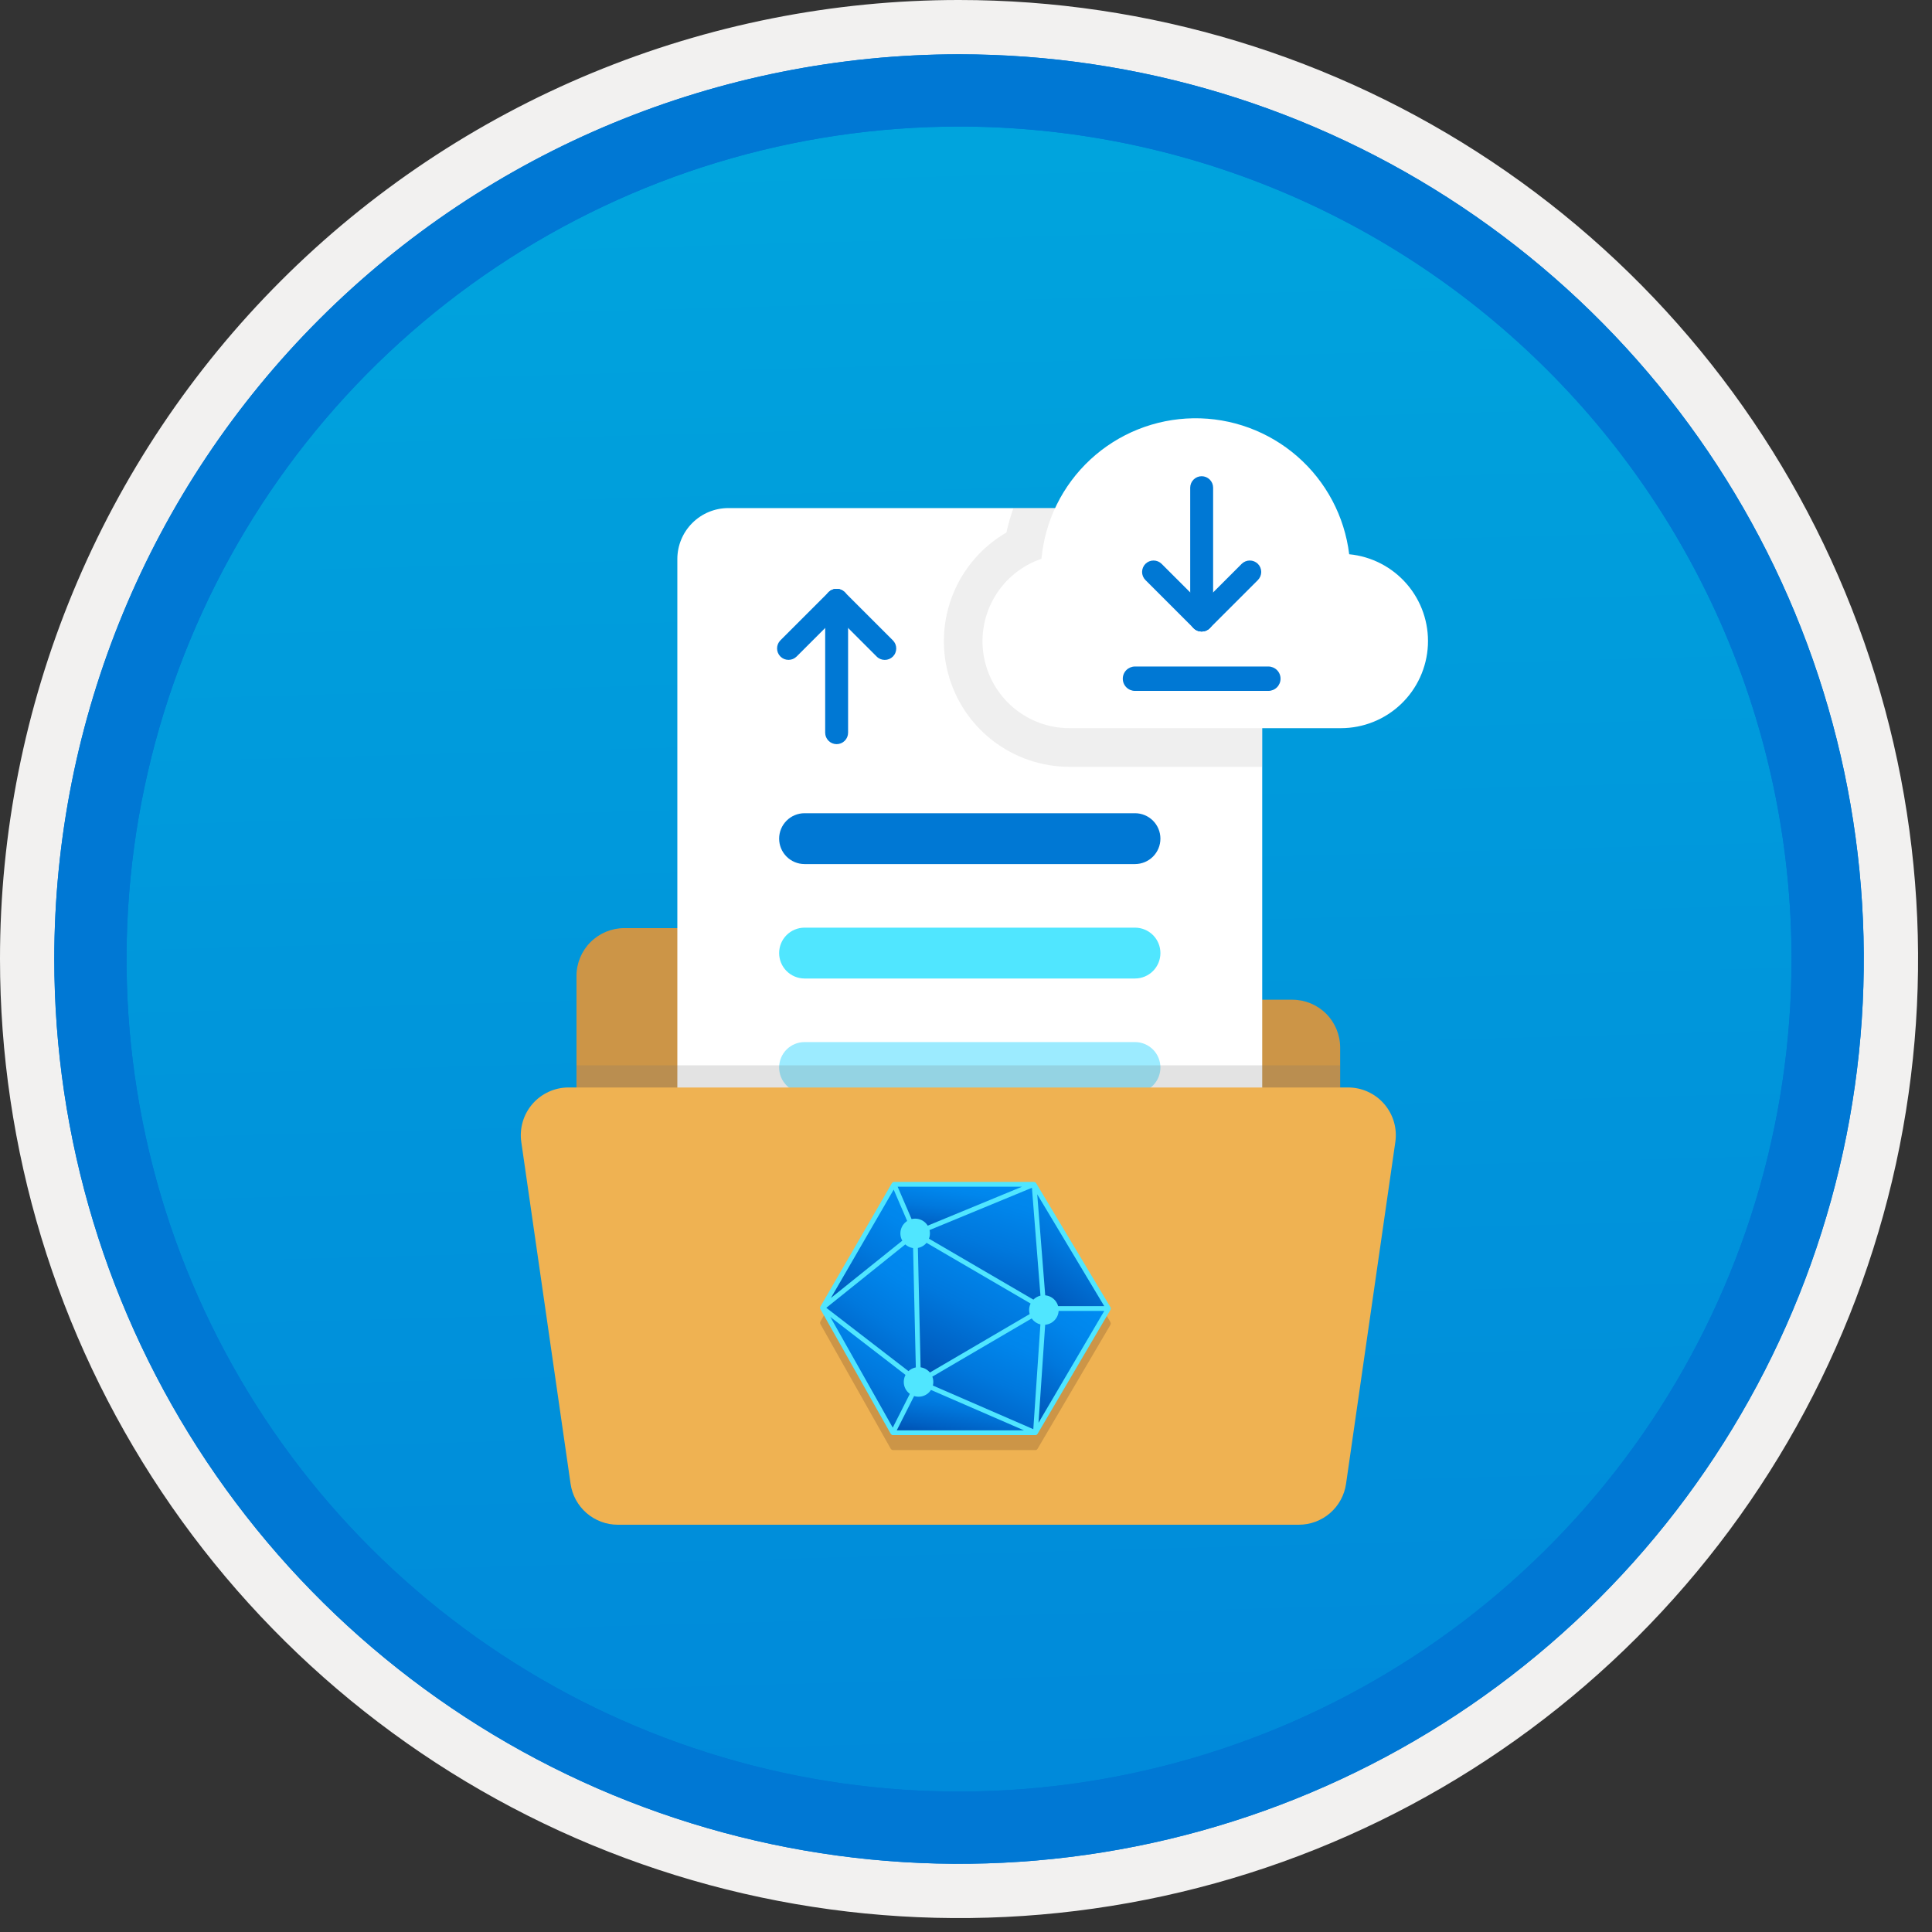
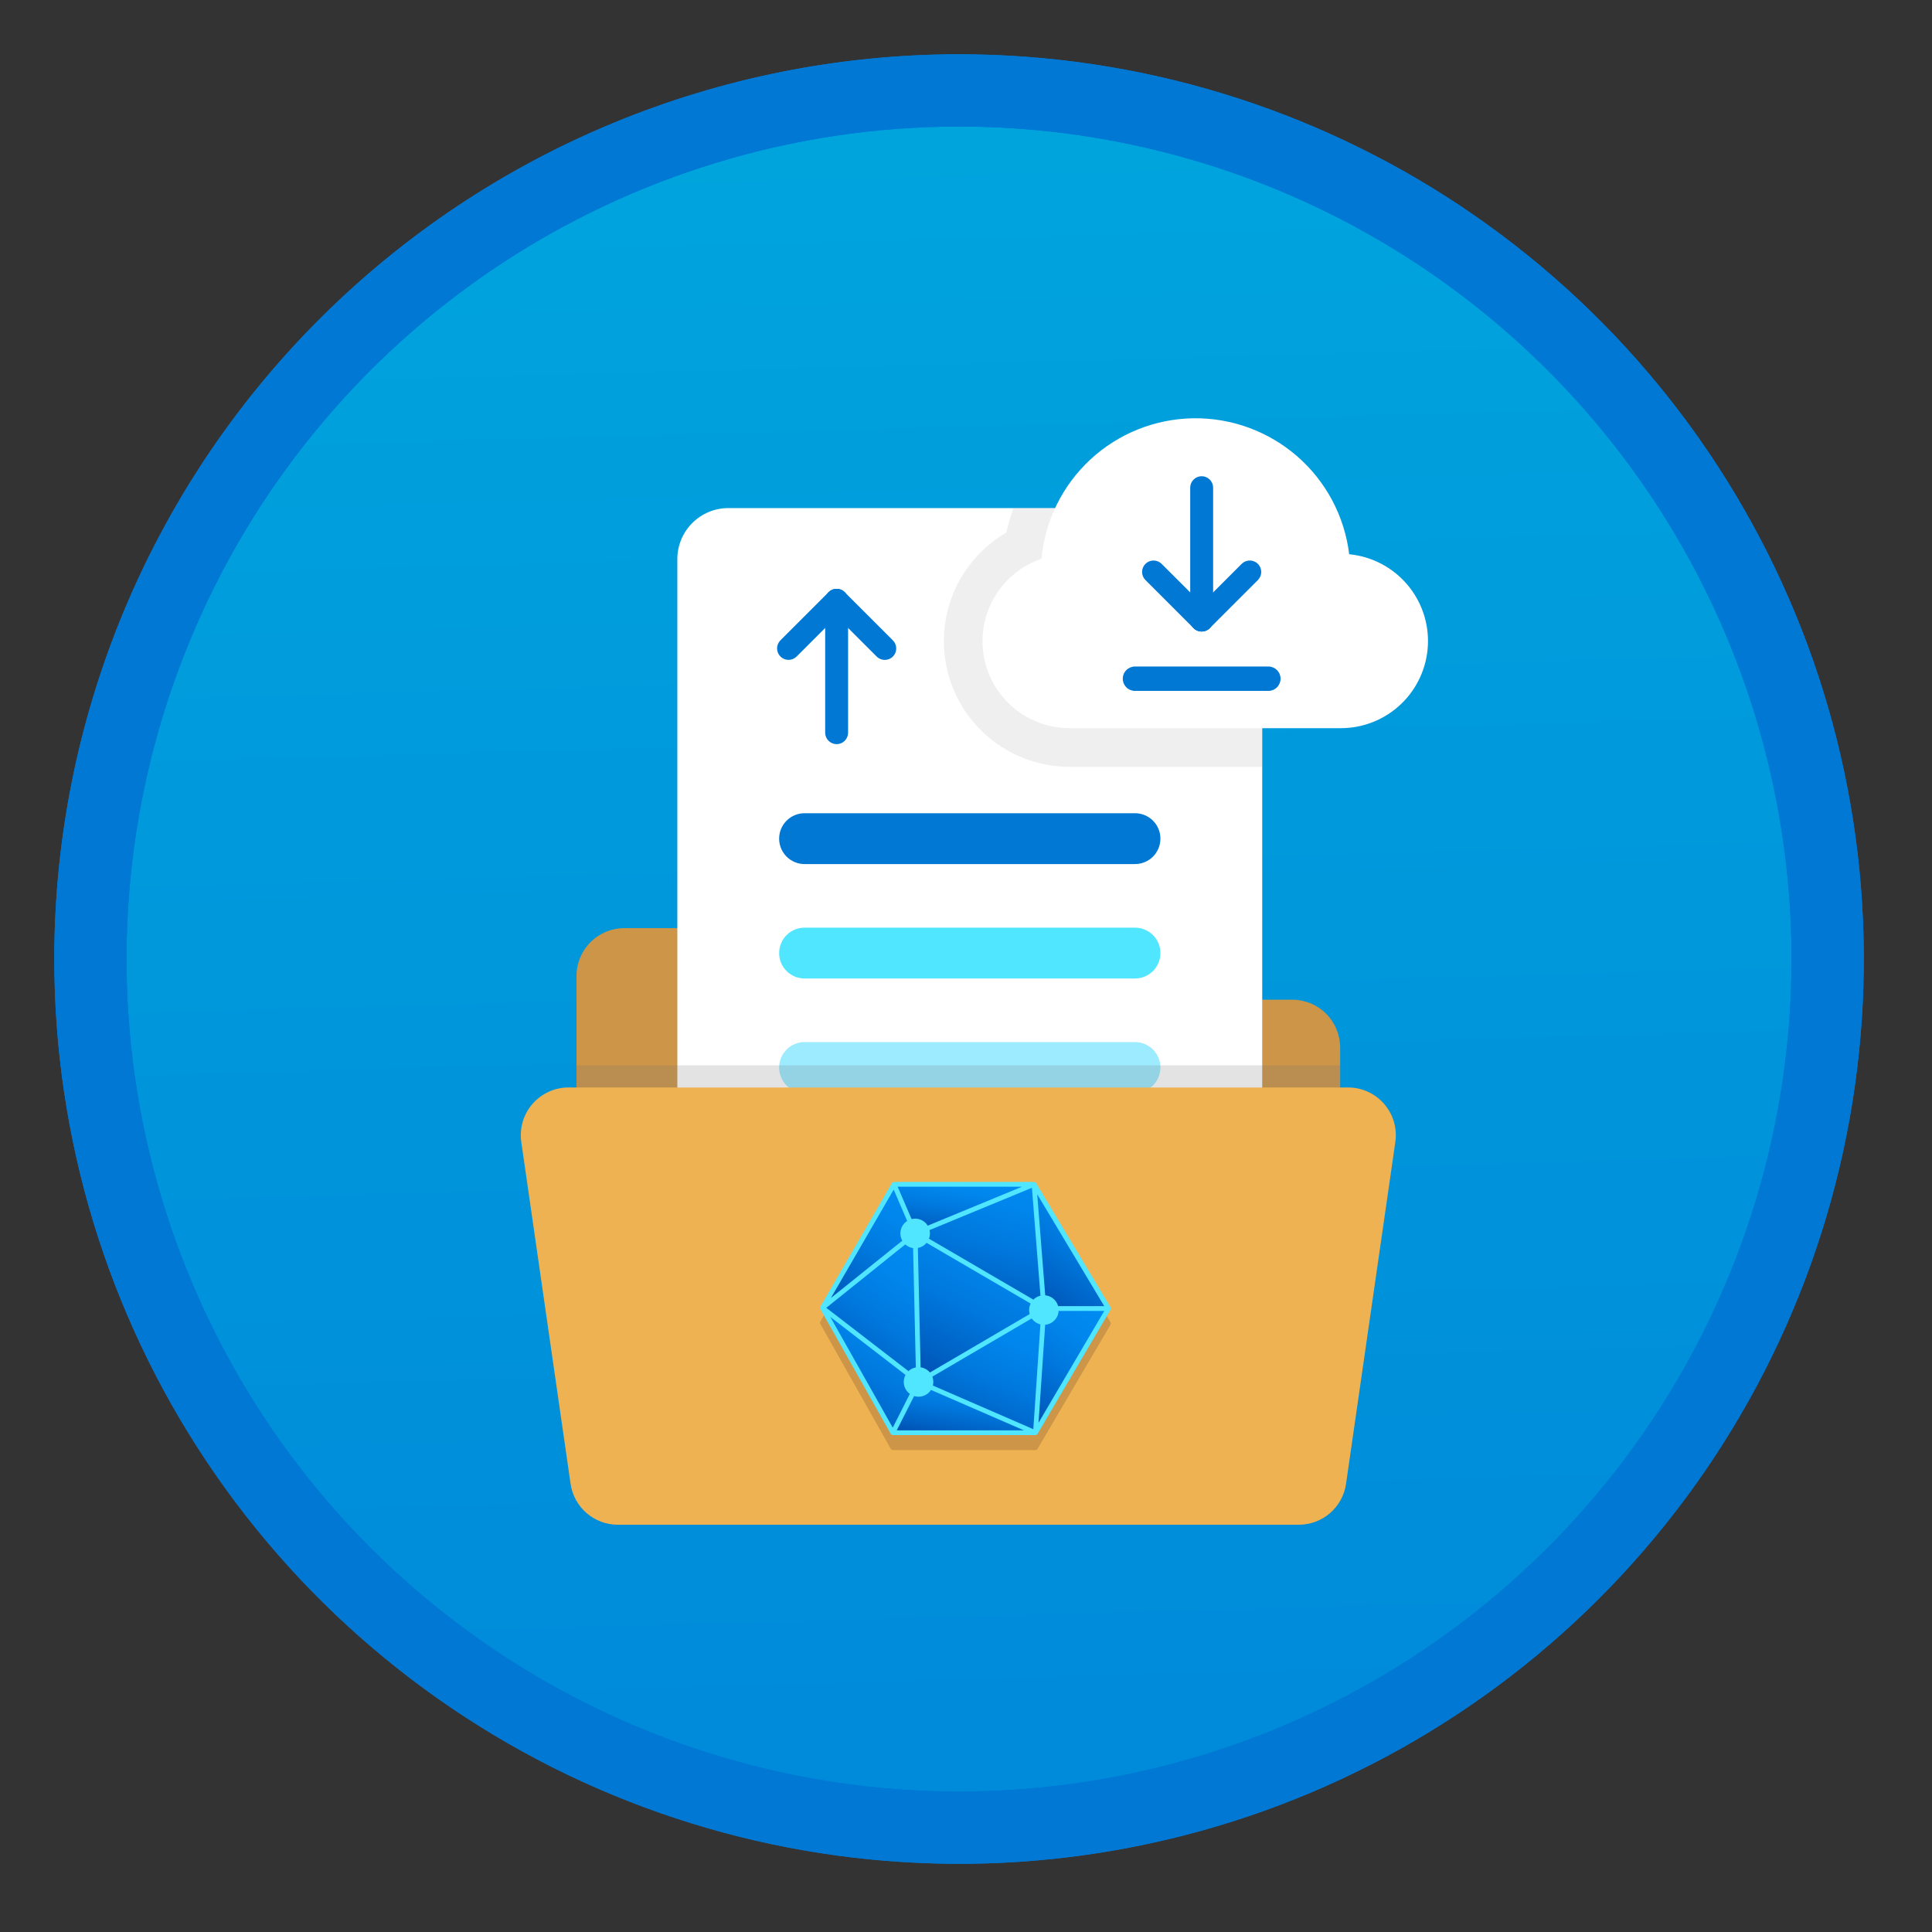
<svg xmlns="http://www.w3.org/2000/svg" width="100" height="100" viewBox="0 0 100 100" fill="none">
  <rect x="0" y="0" width="100" height="100" fill="#333333" stroke="none" />
  <g clip-path="url(#clip0)">
    <path d="M49.64 96.45C40.382 96.45 31.332 93.705 23.634 88.561C15.936 83.418 9.936 76.107 6.393 67.553C2.85 59 1.923 49.588 3.73 40.508C5.536 31.428 9.994 23.087 16.54 16.54C23.087 9.994 31.428 5.536 40.508 3.73C49.588 1.923 59 2.85 67.553 6.393C76.107 9.936 83.418 15.936 88.561 23.634C93.705 31.332 96.45 40.382 96.45 49.64C96.451 55.787 95.24 61.875 92.888 67.554C90.535 73.234 87.088 78.394 82.741 82.741C78.394 87.088 73.234 90.535 67.554 92.888C61.875 95.24 55.787 96.451 49.64 96.45V96.45Z" fill="url(#paint0_linear)" />
-     <path fill-rule="evenodd" clip-rule="evenodd" d="M95.54 49.64C95.54 58.718 92.848 67.593 87.805 75.141C82.761 82.689 75.592 88.572 67.205 92.046C58.818 95.52 49.589 96.429 40.685 94.658C31.782 92.887 23.603 88.515 17.184 82.096C10.765 75.677 6.393 67.498 4.622 58.595C2.851 49.691 3.76 40.462 7.234 32.075C10.708 23.688 16.591 16.519 24.139 11.476C31.688 6.432 40.562 3.74 49.64 3.74C55.668 3.74 61.636 4.927 67.205 7.234C72.774 9.541 77.834 12.921 82.096 17.184C86.359 21.446 89.739 26.506 92.046 32.075C94.353 37.644 95.54 43.612 95.54 49.64V49.64ZM49.64 3.62732e-07C59.458 3.62732e-07 69.055 2.911 77.219 8.366C85.382 13.82 91.744 21.573 95.501 30.644C99.258 39.714 100.242 49.695 98.326 59.324C96.411 68.954 91.683 77.799 84.741 84.741C77.799 91.683 68.954 96.411 59.324 98.326C49.695 100.242 39.714 99.258 30.644 95.501C21.573 91.744 13.82 85.382 8.366 77.219C2.911 69.055 3.62732e-07 59.458 3.62732e-07 49.64C-0.001 43.121 1.283 36.666 3.777 30.643C6.271 24.62 9.928 19.147 14.537 14.537C19.147 9.928 24.62 6.271 30.643 3.777C36.666 1.283 43.121 -0.001 49.64 3.62732e-07V3.62732e-07Z" fill="#F2F1F0" />
    <path fill-rule="evenodd" clip-rule="evenodd" d="M92.73 49.641C92.73 58.163 90.202 66.494 85.468 73.58C80.733 80.666 74.003 86.189 66.129 89.451C58.256 92.712 49.592 93.565 41.233 91.903C32.874 90.24 25.197 86.136 19.17 80.11C13.144 74.084 9.04 66.406 7.378 58.047C5.715 49.688 6.568 41.024 9.83 33.151C13.091 25.277 18.614 18.547 25.7 13.813C32.786 9.078 41.117 6.551 49.64 6.551C55.298 6.55 60.902 7.665 66.13 9.83C71.358 11.995 76.108 15.169 80.11 19.171C84.111 23.172 87.285 27.922 89.45 33.15C91.616 38.378 92.73 43.982 92.73 49.641V49.641ZM49.64 2.811C58.902 2.811 67.956 5.557 75.657 10.703C83.358 15.849 89.36 23.162 92.905 31.72C96.449 40.277 97.377 49.693 95.57 58.777C93.763 67.861 89.303 76.205 82.753 82.754C76.204 89.304 67.86 93.764 58.776 95.571C49.691 97.378 40.276 96.45 31.718 92.906C23.161 89.361 15.848 83.359 10.702 75.658C5.556 67.957 2.81 58.903 2.81 49.641C2.811 37.221 7.745 25.31 16.527 16.528C25.309 7.746 37.22 2.812 49.64 2.811V2.811Z" fill="#0078D4" />
    <path fill-rule="evenodd" clip-rule="evenodd" d="M92.73 49.64C92.73 58.162 90.202 66.493 85.468 73.579C80.733 80.665 74.003 86.188 66.129 89.45C58.256 92.711 49.592 93.564 41.233 91.902C32.874 90.239 25.197 86.135 19.17 80.109C13.144 74.083 9.04 66.405 7.378 58.046C5.715 49.687 6.568 41.023 9.83 33.15C13.091 25.276 18.614 18.546 25.7 13.812C32.786 9.077 41.117 6.55 49.64 6.55C55.298 6.549 60.902 7.664 66.13 9.829C71.358 11.994 76.108 15.168 80.11 19.17C84.111 23.171 87.285 27.921 89.45 33.149C91.616 38.377 92.73 43.981 92.73 49.64V49.64ZM49.64 2.81C58.902 2.81 67.956 5.556 75.657 10.702C83.358 15.848 89.36 23.161 92.905 31.718C96.449 40.276 97.377 49.691 95.57 58.776C93.763 67.86 89.303 76.204 82.753 82.753C76.204 89.303 67.86 93.763 58.776 95.57C49.691 97.377 40.276 96.449 31.718 92.905C23.161 89.36 15.848 83.358 10.702 75.657C5.556 67.956 2.81 58.902 2.81 49.64C2.811 37.22 7.745 25.309 16.527 16.527C25.309 7.745 37.22 2.811 49.64 2.81V2.81Z" fill="#0078D4" />
    <path fill-rule="evenodd" clip-rule="evenodd" d="M45.279 48.039H32.309C31.654 48.041 31.027 48.302 30.564 48.765C30.101 49.228 29.84 49.855 29.839 50.51V56.686H69.366V54.215C69.364 53.561 69.103 52.933 68.641 52.47C68.178 52.007 67.55 51.747 66.896 51.745H48.367L45.279 48.039Z" fill="#CC9547" />
    <path fill-rule="evenodd" clip-rule="evenodd" d="M37.692 26.298C36.994 26.3 36.326 26.578 35.833 27.071C35.339 27.564 35.061 28.233 35.059 28.93V65.784C35.061 66.481 35.339 67.15 35.833 67.643C36.326 68.136 36.994 68.414 37.692 68.416H62.699C63.397 68.414 64.065 68.136 64.559 67.643C65.052 67.15 65.33 66.481 65.332 65.784V36.827L54.802 26.298H37.692Z" fill="white" />
    <path fill-rule="evenodd" clip-rule="evenodd" d="M57.435 36.827H65.332L54.802 26.298V34.195C54.804 34.892 55.082 35.561 55.575 36.054C56.069 36.547 56.737 36.825 57.435 36.827V36.827Z" fill="#E8E8E8" />
    <path fill-rule="evenodd" clip-rule="evenodd" d="M58.751 44.724H41.64C41.292 44.723 40.958 44.584 40.712 44.337C40.466 44.091 40.328 43.756 40.328 43.408C40.328 43.059 40.466 42.725 40.712 42.479C40.958 42.232 41.292 42.093 41.64 42.092H58.751C59.099 42.093 59.433 42.232 59.679 42.479C59.925 42.725 60.063 43.059 60.063 43.408C60.063 43.756 59.925 44.091 59.679 44.337C59.433 44.584 59.099 44.723 58.751 44.724V44.724Z" fill="#0078D4" />
    <path fill-rule="evenodd" clip-rule="evenodd" d="M58.751 50.647H41.64C41.292 50.646 40.958 50.507 40.712 50.26C40.466 50.014 40.328 49.679 40.328 49.331C40.328 48.982 40.466 48.648 40.712 48.401C40.958 48.155 41.292 48.016 41.64 48.015H58.751C59.099 48.016 59.433 48.155 59.679 48.401C59.925 48.648 60.063 48.982 60.063 49.331C60.063 49.679 59.925 50.014 59.679 50.26C59.433 50.507 59.099 50.646 58.751 50.647V50.647Z" fill="#50E6FF" />
    <path fill-rule="evenodd" clip-rule="evenodd" d="M58.751 56.57H41.64C41.292 56.569 40.958 56.43 40.712 56.183C40.466 55.936 40.328 55.602 40.328 55.254C40.328 54.905 40.466 54.571 40.712 54.324C40.958 54.078 41.292 53.938 41.64 53.938H58.751C59.099 53.938 59.433 54.078 59.679 54.324C59.925 54.571 60.063 54.905 60.063 55.254C60.063 55.602 59.925 55.936 59.679 56.183C59.433 56.43 59.099 56.569 58.751 56.57V56.57Z" fill="#9CEBFF" />
    <path fill-rule="evenodd" clip-rule="evenodd" d="M58.751 62.494H41.64C41.292 62.493 40.958 62.354 40.712 62.107C40.466 61.86 40.328 61.526 40.328 61.178C40.328 60.829 40.466 60.495 40.712 60.248C40.958 60.001 41.292 59.862 41.64 59.861H58.751C59.099 59.862 59.433 60.001 59.679 60.248C59.925 60.495 60.063 60.829 60.063 61.178C60.063 61.526 59.925 61.86 59.679 62.107C59.433 62.354 59.099 62.493 58.751 62.494V62.494Z" fill="#C3F1FF" />
    <path d="M43.304 30.48C43.461 30.48 43.612 30.542 43.723 30.653C43.834 30.764 43.897 30.915 43.897 31.072V37.924C43.897 38.082 43.834 38.232 43.723 38.343C43.612 38.455 43.461 38.517 43.304 38.517C43.147 38.517 42.996 38.455 42.885 38.343C42.774 38.232 42.711 38.082 42.711 37.924V31.072C42.711 30.915 42.774 30.764 42.885 30.653C42.996 30.542 43.147 30.48 43.304 30.48V30.48Z" fill="#0078D4" />
    <path d="M43.304 30.48C43.421 30.48 43.536 30.514 43.633 30.579C43.731 30.645 43.807 30.737 43.852 30.845C43.896 30.954 43.908 31.073 43.885 31.188C43.862 31.303 43.806 31.409 43.723 31.491L41.231 33.983C41.12 34.093 40.97 34.155 40.813 34.155C40.656 34.155 40.505 34.093 40.394 33.981C40.283 33.87 40.221 33.72 40.221 33.563C40.221 33.406 40.283 33.256 40.393 33.144L42.885 30.653C42.94 30.598 43.005 30.554 43.077 30.524C43.149 30.495 43.226 30.479 43.304 30.48Z" fill="#0078D4" />
    <path d="M43.304 30.48C43.382 30.479 43.459 30.495 43.531 30.524C43.603 30.554 43.668 30.598 43.723 30.653L46.215 33.144C46.27 33.199 46.314 33.265 46.344 33.337C46.374 33.409 46.389 33.486 46.389 33.564C46.389 33.642 46.374 33.719 46.344 33.791C46.315 33.863 46.271 33.928 46.216 33.984C46.161 34.039 46.095 34.082 46.023 34.112C45.951 34.142 45.874 34.157 45.796 34.157C45.718 34.157 45.641 34.142 45.569 34.112C45.497 34.082 45.431 34.038 45.377 33.983L42.885 31.491C42.802 31.409 42.746 31.303 42.723 31.188C42.7 31.073 42.712 30.954 42.757 30.845C42.801 30.737 42.877 30.645 42.975 30.579C43.072 30.514 43.187 30.48 43.304 30.48Z" fill="#0078D4" />
    <path fill-rule="evenodd" clip-rule="evenodd" d="M72.222 59.11L69.671 76.802C69.587 77.39 69.293 77.928 68.844 78.317C68.394 78.706 67.82 78.92 67.226 78.92H31.978C31.384 78.92 30.81 78.706 30.361 78.317C29.912 77.928 29.618 77.39 29.533 76.802L26.982 59.11C26.931 58.76 26.957 58.402 27.057 58.062C27.156 57.722 27.328 57.408 27.56 57.14C27.792 56.872 28.079 56.658 28.401 56.511C28.723 56.363 29.073 56.287 29.427 56.287H69.777C70.131 56.287 70.481 56.363 70.803 56.51C71.126 56.658 71.412 56.872 71.644 57.14C71.876 57.408 72.048 57.722 72.148 58.062C72.247 58.402 72.273 58.76 72.222 59.11V59.11Z" fill="#EFB252" />
    <path opacity="0.2" d="M69.366 55.142H29.839V56.287H69.366V55.142Z" fill="#767676" />
    <path d="M46.274 62.075L47.369 64.615L42.569 68.468L46.274 62.075Z" fill="#CC9547" />
    <path d="M46.215 74.932L47.544 72.303L53.595 74.932H46.215Z" fill="#CC9547" />
    <path d="M42.569 68.468L46.215 74.932L47.544 72.303L42.569 68.468Z" fill="#CC9547" />
    <path d="M42.569 68.468L47.369 64.615L47.544 72.303L42.569 68.468Z" fill="#CC9547" />
    <path d="M47.369 64.615L53.522 62.075H46.274L47.369 64.615Z" fill="#CC9547" />
    <path d="M47.369 64.615L54.031 68.503L47.544 72.303L47.369 64.615Z" fill="#CC9547" />
    <path d="M53.522 62.075L57.373 68.503H54.031L47.369 64.615L53.522 62.075Z" fill="#CC9547" />
    <path d="M54.031 68.503L53.522 62.075L57.373 68.503H54.031Z" fill="#CC9547" />
    <path d="M54.031 68.503L53.595 74.932L57.373 68.503H54.031Z" fill="#CC9547" />
    <path d="M54.031 68.503L53.595 74.932L47.544 72.303L54.031 68.503Z" fill="#CC9547" />
    <path d="M57.497 68.502C57.496 68.492 57.493 68.483 57.489 68.474C57.488 68.463 57.485 68.451 57.481 68.441L57.48 68.44L57.48 68.439L53.628 62.011C53.622 62.003 53.615 61.996 53.608 61.991C53.603 61.985 53.598 61.98 53.592 61.975C53.586 61.971 53.579 61.967 53.572 61.963L53.563 61.958C53.549 61.958 53.535 61.955 53.522 61.95H46.274C46.261 61.951 46.249 61.954 46.238 61.959C46.22 61.964 46.203 61.974 46.19 61.988C46.183 61.993 46.176 61.999 46.17 62.006L46.169 62.01L46.166 62.012L42.462 68.406L42.46 68.411C42.456 68.419 42.454 68.428 42.452 68.438L42.448 68.455L42.448 68.457L42.445 68.468L42.445 68.469L42.448 68.482L42.452 68.498C42.453 68.507 42.456 68.517 42.46 68.526L42.461 68.529L46.107 74.992L46.109 74.994L46.11 74.996C46.118 75.007 46.128 75.016 46.139 75.024C46.144 75.028 46.148 75.035 46.154 75.038C46.172 75.049 46.194 75.055 46.215 75.055H53.595C53.617 75.055 53.638 75.049 53.657 75.039L53.666 75.03C53.671 75.025 53.677 75.02 53.681 75.014C53.689 75.008 53.696 75.001 53.702 74.994L57.48 68.565L57.481 68.564L57.481 68.564C57.486 68.553 57.489 68.542 57.49 68.531C57.493 68.522 57.496 68.513 57.497 68.503L57.497 68.502ZM47.647 64.634L53.412 62.254L53.889 68.276L47.647 64.634ZM47.25 64.868L47.277 66.054L47.414 72.046L42.769 68.466L43.328 68.017L47.25 64.868ZM47.497 64.833L53.785 68.503L47.663 72.089L47.497 64.833ZM54.145 68.379L53.687 62.591L57.155 68.379H54.145ZM46.257 62.349L47.217 64.577L43.009 67.956L46.245 62.37L46.257 62.349ZM42.977 68.939L47.387 72.338L46.209 74.668L44.465 71.577L42.977 68.939ZM53.892 68.728L53.484 74.748L47.817 72.286L53.892 68.728ZM54.147 68.627H57.157L53.754 74.416L54.147 68.627ZM52.897 62.198L47.434 64.454L46.462 62.198L52.897 62.198ZM46.416 74.807L47.601 72.462L52.999 74.807H46.416Z" fill="#CC9547" />
    <path d="M47.369 65.38C47.791 65.38 48.133 65.037 48.133 64.615C48.133 64.193 47.791 63.851 47.369 63.851C46.946 63.851 46.604 64.193 46.604 64.615C46.604 65.037 46.946 65.38 47.369 65.38Z" fill="#CC9547" />
    <path d="M47.544 73.067C47.966 73.067 48.308 72.725 48.308 72.303C48.308 71.88 47.966 71.538 47.544 71.538C47.121 71.538 46.779 71.88 46.779 72.303C46.779 72.725 47.121 73.067 47.544 73.067Z" fill="#CC9547" />
    <path d="M54.031 69.347C54.453 69.347 54.796 69.004 54.796 68.582C54.796 68.16 54.453 67.817 54.031 67.817C53.609 67.817 53.267 68.16 53.267 68.582C53.267 69.004 53.609 69.347 54.031 69.347Z" fill="#CC9547" />
    <path d="M46.274 61.301L47.369 63.841L42.569 67.695L46.274 61.301Z" fill="url(#paint1_linear)" />
    <path d="M46.215 74.158L47.544 71.529L53.595 74.158H46.215Z" fill="url(#paint2_linear)" />
    <path d="M42.569 67.695L46.215 74.158L47.544 71.529L42.569 67.695Z" fill="url(#paint3_linear)" />
    <path d="M42.569 67.695L47.369 63.841L47.544 71.529L42.569 67.695Z" fill="url(#paint4_linear)" />
    <path d="M47.369 63.841L53.522 61.301H46.274L47.369 63.841Z" fill="url(#paint5_linear)" />
    <path d="M47.369 63.841L54.031 67.729L47.544 71.529L47.369 63.841Z" fill="url(#paint6_linear)" />
    <path d="M53.522 61.301L57.373 67.729H54.031L47.369 63.841L53.522 61.301Z" fill="url(#paint7_linear)" />
    <path d="M54.031 67.729L53.522 61.301L57.373 67.729H54.031Z" fill="url(#paint8_linear)" />
    <path d="M54.031 67.728L53.595 74.157L57.373 67.728H54.031Z" fill="url(#paint9_linear)" />
    <path d="M54.031 67.728L53.595 74.157L47.544 71.528L54.031 67.728Z" fill="url(#paint10_linear)" />
    <path d="M57.497 67.728C57.496 67.719 57.493 67.709 57.489 67.7C57.488 67.689 57.485 67.678 57.481 67.668L57.48 67.666L57.48 67.666L53.628 61.237C53.622 61.23 53.615 61.223 53.608 61.217C53.603 61.212 53.598 61.207 53.592 61.202C53.586 61.197 53.579 61.193 53.572 61.19L53.563 61.185C53.558 61.184 53.553 61.184 53.548 61.184C53.539 61.18 53.531 61.178 53.522 61.177H46.274C46.261 61.178 46.249 61.181 46.238 61.186C46.22 61.191 46.203 61.201 46.19 61.214C46.183 61.219 46.176 61.226 46.17 61.233L46.169 61.236L46.166 61.239L42.462 67.632L42.46 67.637C42.456 67.646 42.454 67.655 42.452 67.664L42.448 67.681L42.448 67.684L42.445 67.695L42.445 67.696L42.448 67.708L42.452 67.724C42.453 67.734 42.456 67.743 42.46 67.753L42.461 67.755L46.107 74.218L46.109 74.22L46.11 74.222C46.118 74.233 46.128 74.243 46.139 74.251C46.144 74.255 46.148 74.261 46.154 74.265C46.172 74.276 46.194 74.281 46.215 74.281H53.595C53.617 74.281 53.638 74.276 53.657 74.265L53.666 74.257C53.671 74.252 53.677 74.247 53.681 74.241C53.689 74.235 53.696 74.228 53.702 74.22L57.48 67.792L57.481 67.791L57.481 67.79C57.486 67.78 57.489 67.769 57.49 67.758C57.493 67.749 57.496 67.739 57.497 67.729L57.497 67.728ZM47.647 63.86L53.412 61.48L53.889 67.503L47.647 63.86ZM47.25 64.095L47.277 65.281L47.414 71.272L42.769 67.692L43.328 67.243L47.25 64.095ZM47.497 64.06L53.786 67.729L47.663 71.315L47.497 64.06ZM54.145 67.605L53.687 61.817L57.155 67.605H54.145ZM46.257 61.576L47.217 63.804L43.009 67.182L46.245 61.596L46.257 61.576ZM42.977 68.165L47.387 71.564L46.209 73.895L44.465 70.803L42.977 68.165ZM53.892 67.954L53.484 73.974L47.817 71.512L53.892 67.954ZM54.147 67.853H57.157L53.754 73.642L54.147 67.853ZM52.897 61.425L47.434 63.68L46.462 61.425H52.897ZM46.416 74.034L47.602 71.689L53 74.034H46.416Z" fill="#50E6FF" />
    <path d="M47.369 64.606C47.791 64.606 48.133 64.264 48.133 63.842C48.133 63.419 47.791 63.077 47.369 63.077C46.946 63.077 46.604 63.419 46.604 63.842C46.604 64.264 46.946 64.606 47.369 64.606Z" fill="#50E6FF" />
    <path d="M47.544 72.294C47.966 72.294 48.308 71.952 48.308 71.529C48.308 71.107 47.966 70.765 47.544 70.765C47.121 70.765 46.779 71.107 46.779 71.529C46.779 71.952 47.121 72.294 47.544 72.294Z" fill="#50E6FF" />
    <path d="M54.031 68.572C54.453 68.572 54.796 68.23 54.796 67.808C54.796 67.385 54.453 67.043 54.031 67.043C53.609 67.043 53.267 67.385 53.267 67.808C53.267 68.23 53.609 68.572 54.031 68.572Z" fill="#50E6FF" />
    <path opacity="0.2" d="M65.332 26.298H52.456C52.307 26.711 52.186 27.133 52.092 27.562C50.855 28.281 49.889 29.387 49.344 30.711C48.8 32.034 48.707 33.5 49.079 34.881C49.452 36.263 50.27 37.483 51.407 38.352C52.543 39.222 53.935 39.692 55.365 39.691H65.332V26.298Z" fill="#B3B3B3" />
    <path d="M69.402 37.69H55.366C54.298 37.692 53.265 37.315 52.45 36.625C51.635 35.936 51.091 34.98 50.915 33.926C50.74 32.873 50.944 31.792 51.492 30.876C52.04 29.959 52.895 29.268 53.906 28.923C54.088 26.955 54.991 25.124 56.441 23.781C57.892 22.438 59.788 21.68 61.764 21.65C63.741 21.621 65.658 22.324 67.148 23.623C68.638 24.922 69.594 26.726 69.834 28.688C70.988 28.799 72.055 29.35 72.813 30.227C73.572 31.103 73.963 32.238 73.908 33.395C73.852 34.553 73.353 35.645 72.514 36.445C71.675 37.244 70.561 37.69 69.402 37.69H69.402Z" fill="white" />
    <path fill-rule="evenodd" clip-rule="evenodd" d="M65.652 35.761H58.744C58.577 35.76 58.417 35.693 58.299 35.575C58.181 35.456 58.115 35.296 58.115 35.129C58.115 34.962 58.181 34.802 58.299 34.684C58.417 34.566 58.577 34.499 58.744 34.498H65.652C65.819 34.499 65.979 34.566 66.097 34.684C66.215 34.802 66.281 34.962 66.281 35.129C66.281 35.296 66.215 35.456 66.097 35.575C65.979 35.693 65.819 35.76 65.652 35.761Z" fill="#0078D4" />
    <path d="M62.198 32.687C62.041 32.687 61.89 32.625 61.779 32.513C61.667 32.402 61.605 32.252 61.605 32.094V25.242C61.605 25.085 61.667 24.934 61.779 24.823C61.89 24.712 62.041 24.649 62.198 24.649C62.355 24.649 62.506 24.712 62.617 24.823C62.728 24.934 62.791 25.085 62.791 25.242V32.094C62.791 32.252 62.728 32.402 62.617 32.513C62.506 32.625 62.355 32.687 62.198 32.687V32.687Z" fill="#0078D4" />
    <path d="M62.198 32.687C62.081 32.687 61.966 32.653 61.869 32.587C61.771 32.522 61.695 32.43 61.65 32.321C61.605 32.213 61.594 32.094 61.617 31.979C61.639 31.864 61.696 31.758 61.779 31.675L64.27 29.184C64.382 29.074 64.532 29.012 64.689 29.012C64.846 29.012 64.996 29.074 65.108 29.185C65.219 29.296 65.281 29.447 65.281 29.604C65.281 29.761 65.219 29.911 65.109 30.023L62.617 32.514C62.562 32.569 62.497 32.612 62.425 32.642C62.353 32.672 62.276 32.687 62.198 32.687V32.687Z" fill="#0078D4" />
    <path d="M62.198 32.687C62.12 32.687 62.043 32.672 61.971 32.642C61.899 32.612 61.834 32.569 61.779 32.514L59.287 30.023C59.176 29.911 59.114 29.761 59.114 29.604C59.115 29.447 59.177 29.296 59.288 29.185C59.399 29.074 59.55 29.012 59.706 29.012C59.863 29.012 60.014 29.074 60.125 29.184L62.617 31.675C62.7 31.758 62.756 31.864 62.779 31.979C62.802 32.094 62.79 32.213 62.745 32.321C62.7 32.43 62.624 32.522 62.527 32.587C62.429 32.653 62.315 32.687 62.198 32.687V32.687Z" fill="#0078D4" />
  </g>
  <defs>
    <linearGradient id="paint0_linear" x1="47.87" y1="-15.153" x2="51.852" y2="130.615" gradientUnits="userSpaceOnUse">
      <stop stop-color="#00ABDE" />
      <stop offset="1" stop-color="#007ED8" />
    </linearGradient>
    <linearGradient id="paint1_linear" x1="47.229" y1="61.852" x2="43.535" y2="68.252" gradientUnits="userSpaceOnUse">
      <stop stop-color="#008BF1" />
      <stop offset="0.22" stop-color="#0086EC" />
      <stop offset="0.49" stop-color="#0078DD" />
      <stop offset="0.79" stop-color="#0061C4" />
      <stop offset="1" stop-color="#004DAE" />
    </linearGradient>
    <linearGradient id="paint2_linear" x1="53.38" y1="71.756" x2="52.851" y2="75.183" gradientUnits="userSpaceOnUse">
      <stop stop-color="#008BF1" />
      <stop offset="0.22" stop-color="#0086EC" />
      <stop offset="0.49" stop-color="#0078DD" />
      <stop offset="0.79" stop-color="#0061C4" />
      <stop offset="1" stop-color="#004DAE" />
    </linearGradient>
    <linearGradient id="paint3_linear" x1="47.399" y1="68.253" x2="43.712" y2="74.802" gradientUnits="userSpaceOnUse">
      <stop stop-color="#008BF1" />
      <stop offset="0.22" stop-color="#0086EC" />
      <stop offset="0.49" stop-color="#0078DD" />
      <stop offset="0.79" stop-color="#0061C4" />
      <stop offset="1" stop-color="#004DAE" />
    </linearGradient>
    <linearGradient id="paint4_linear" x1="47.399" y1="64.504" x2="42.656" y2="71.587" gradientUnits="userSpaceOnUse">
      <stop stop-color="#008BF1" />
      <stop offset="0.22" stop-color="#0086EC" />
      <stop offset="0.49" stop-color="#0078DD" />
      <stop offset="0.79" stop-color="#0061C4" />
      <stop offset="1" stop-color="#004DAE" />
    </linearGradient>
    <linearGradient id="paint5_linear" x1="53.311" y1="61.52" x2="52.808" y2="64.833" gradientUnits="userSpaceOnUse">
      <stop stop-color="#008BF1" />
      <stop offset="0.22" stop-color="#0086EC" />
      <stop offset="0.49" stop-color="#0078DD" />
      <stop offset="0.79" stop-color="#0061C4" />
      <stop offset="1" stop-color="#004DAE" />
    </linearGradient>
    <linearGradient id="paint6_linear" x1="53.837" y1="64.504" x2="49.733" y2="72.711" gradientUnits="userSpaceOnUse">
      <stop stop-color="#008BF1" />
      <stop offset="0.22" stop-color="#0086EC" />
      <stop offset="0.49" stop-color="#0078DD" />
      <stop offset="0.79" stop-color="#0061C4" />
      <stop offset="1" stop-color="#004DAE" />
    </linearGradient>
    <linearGradient id="paint7_linear" x1="57.082" y1="61.856" x2="54.865" y2="69.816" gradientUnits="userSpaceOnUse">
      <stop stop-color="#008BF1" />
      <stop offset="0.22" stop-color="#0086EC" />
      <stop offset="0.49" stop-color="#0078DD" />
      <stop offset="0.79" stop-color="#0061C4" />
      <stop offset="1" stop-color="#004DAE" />
    </linearGradient>
    <linearGradient id="paint8_linear" x1="57.261" y1="61.856" x2="53.188" y2="67.487" gradientUnits="userSpaceOnUse">
      <stop stop-color="#008BF1" />
      <stop offset="0.22" stop-color="#0086EC" />
      <stop offset="0.49" stop-color="#0078DD" />
      <stop offset="0.79" stop-color="#0061C4" />
      <stop offset="1" stop-color="#004DAE" />
    </linearGradient>
    <linearGradient id="paint9_linear" x1="57.263" y1="68.284" x2="53.165" y2="73.84" gradientUnits="userSpaceOnUse">
      <stop stop-color="#008BF1" />
      <stop offset="0.22" stop-color="#0086EC" />
      <stop offset="0.49" stop-color="#0078DD" />
      <stop offset="0.79" stop-color="#0061C4" />
      <stop offset="1" stop-color="#004DAE" />
    </linearGradient>
    <linearGradient id="paint10_linear" x1="53.842" y1="68.284" x2="50.731" y2="75.526" gradientUnits="userSpaceOnUse">
      <stop stop-color="#008BF1" />
      <stop offset="0.22" stop-color="#0086EC" />
      <stop offset="0.49" stop-color="#0078DD" />
      <stop offset="0.79" stop-color="#0061C4" />
      <stop offset="1" stop-color="#004DAE" />
    </linearGradient>
    <clipPath id="clip0">
      <rect width="99.28" height="99.28" fill="white" />
    </clipPath>
  </defs>
</svg>